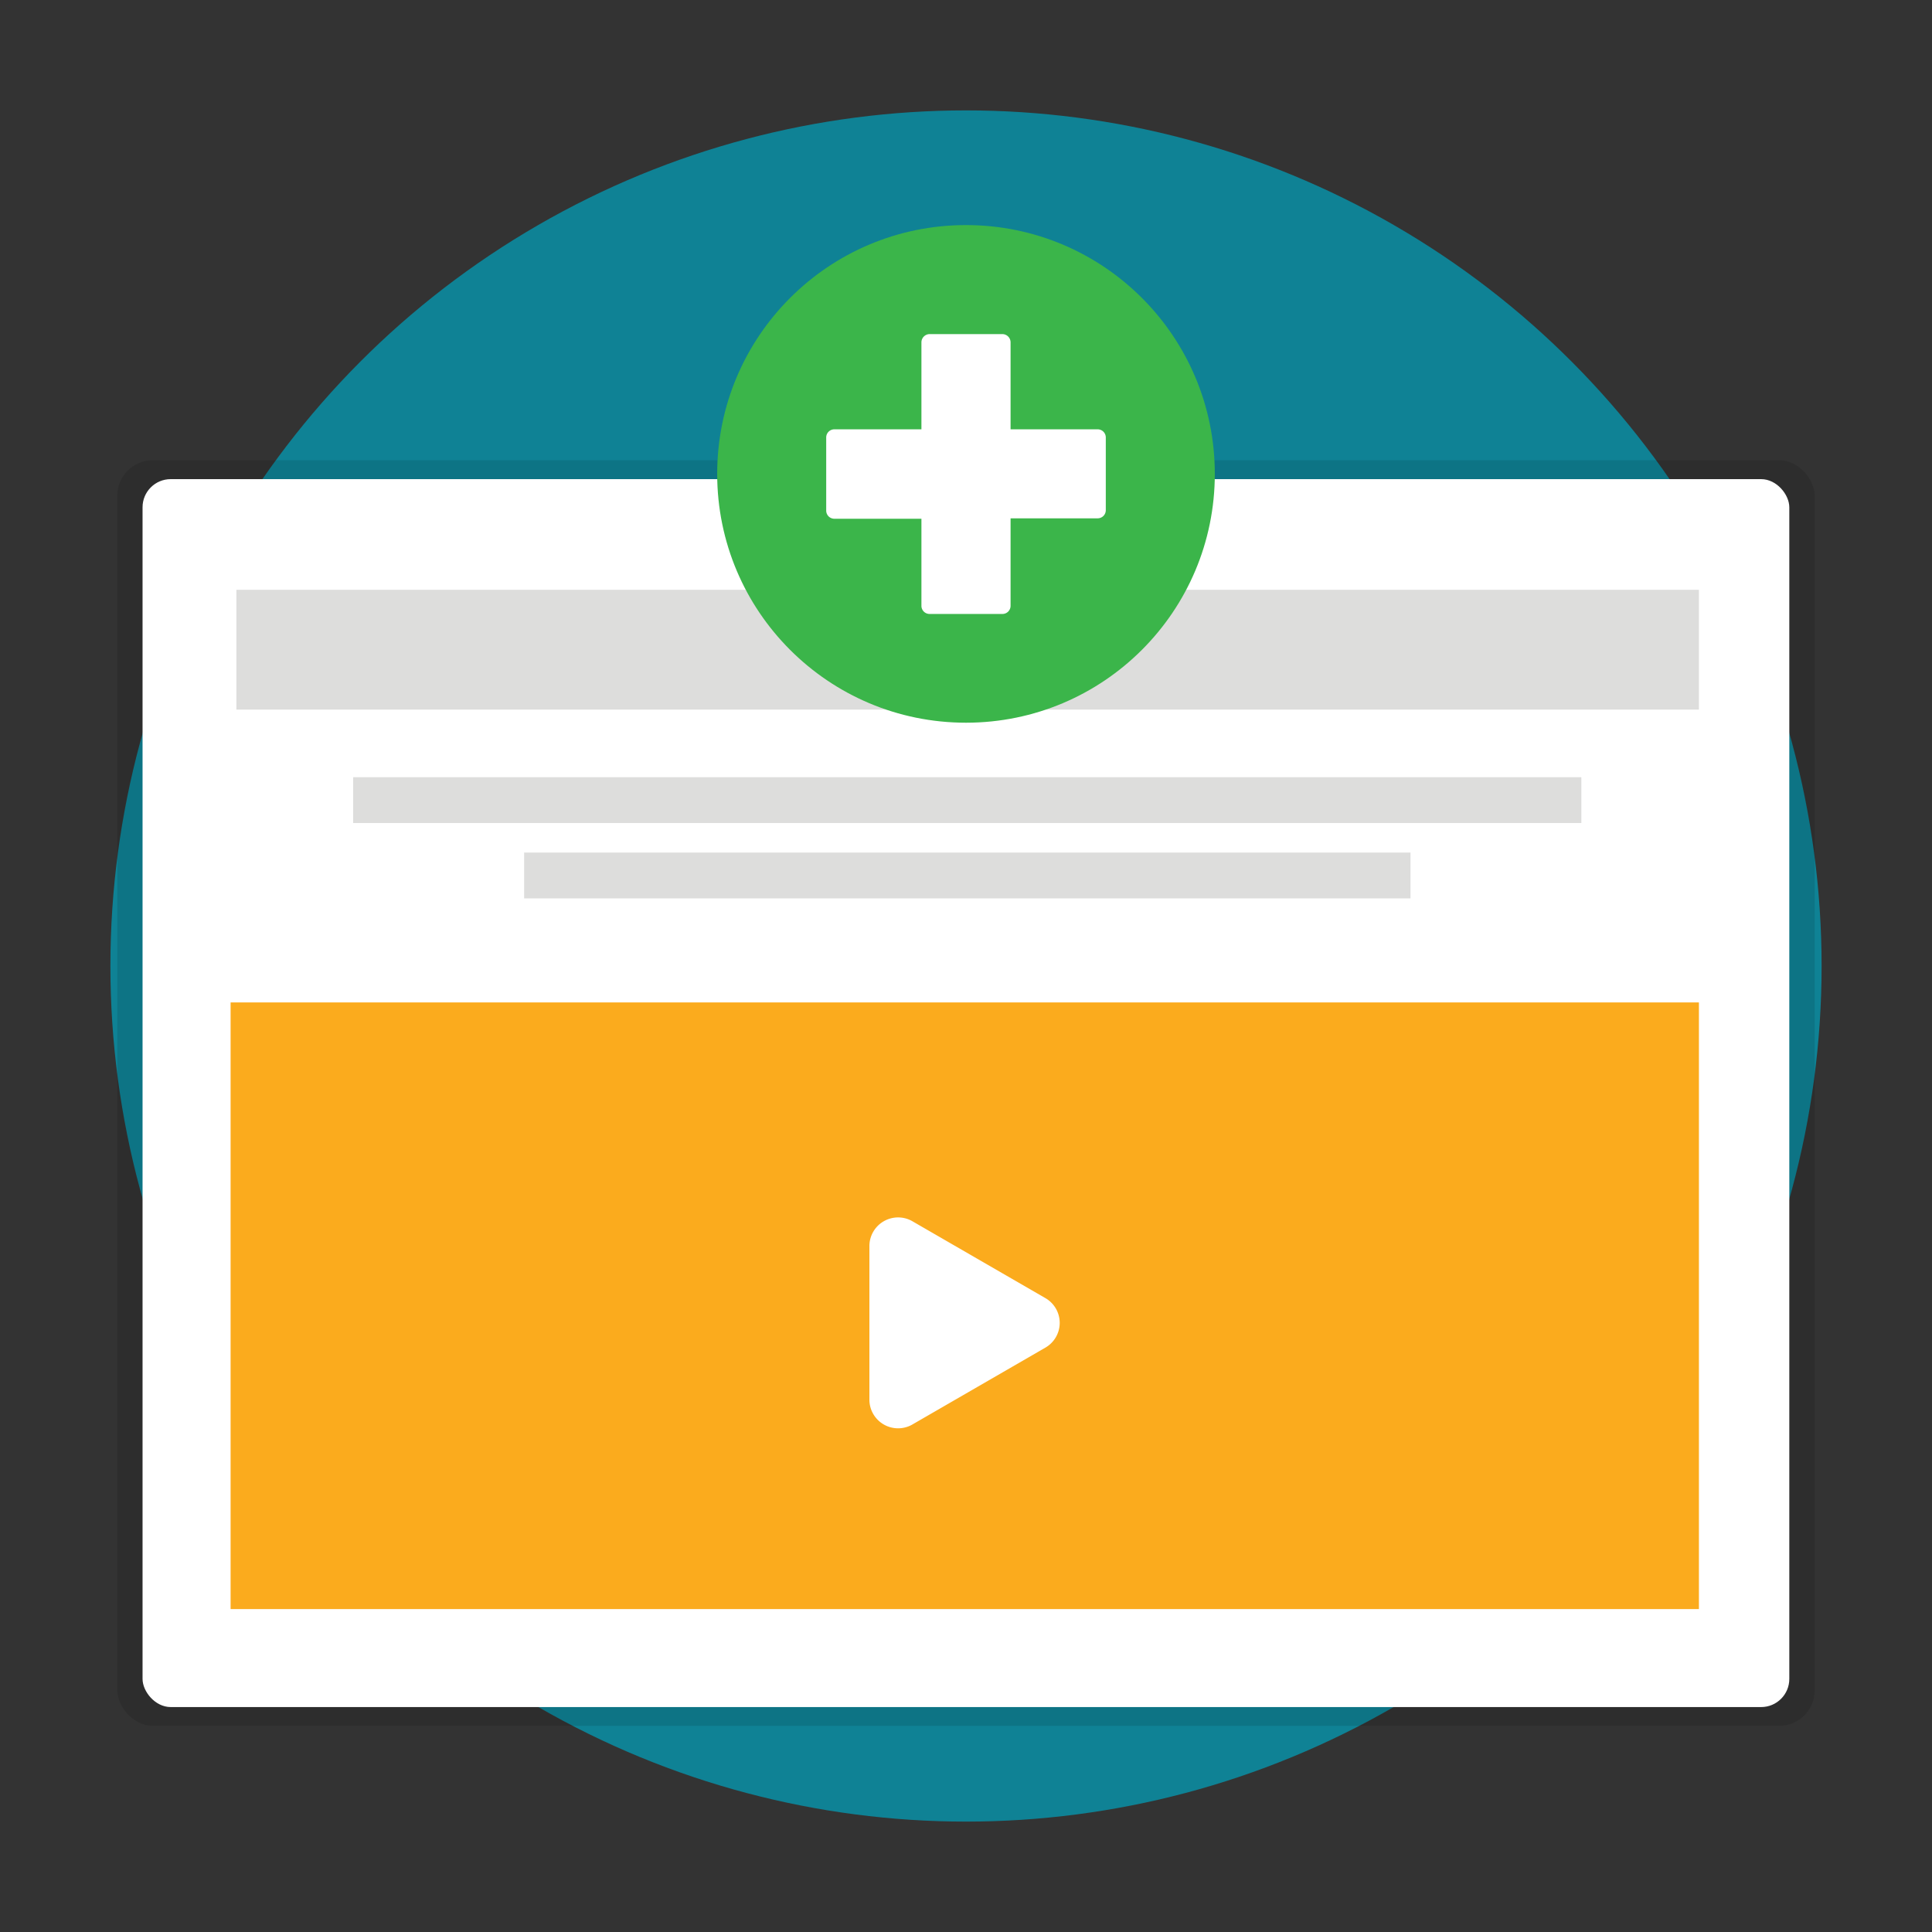
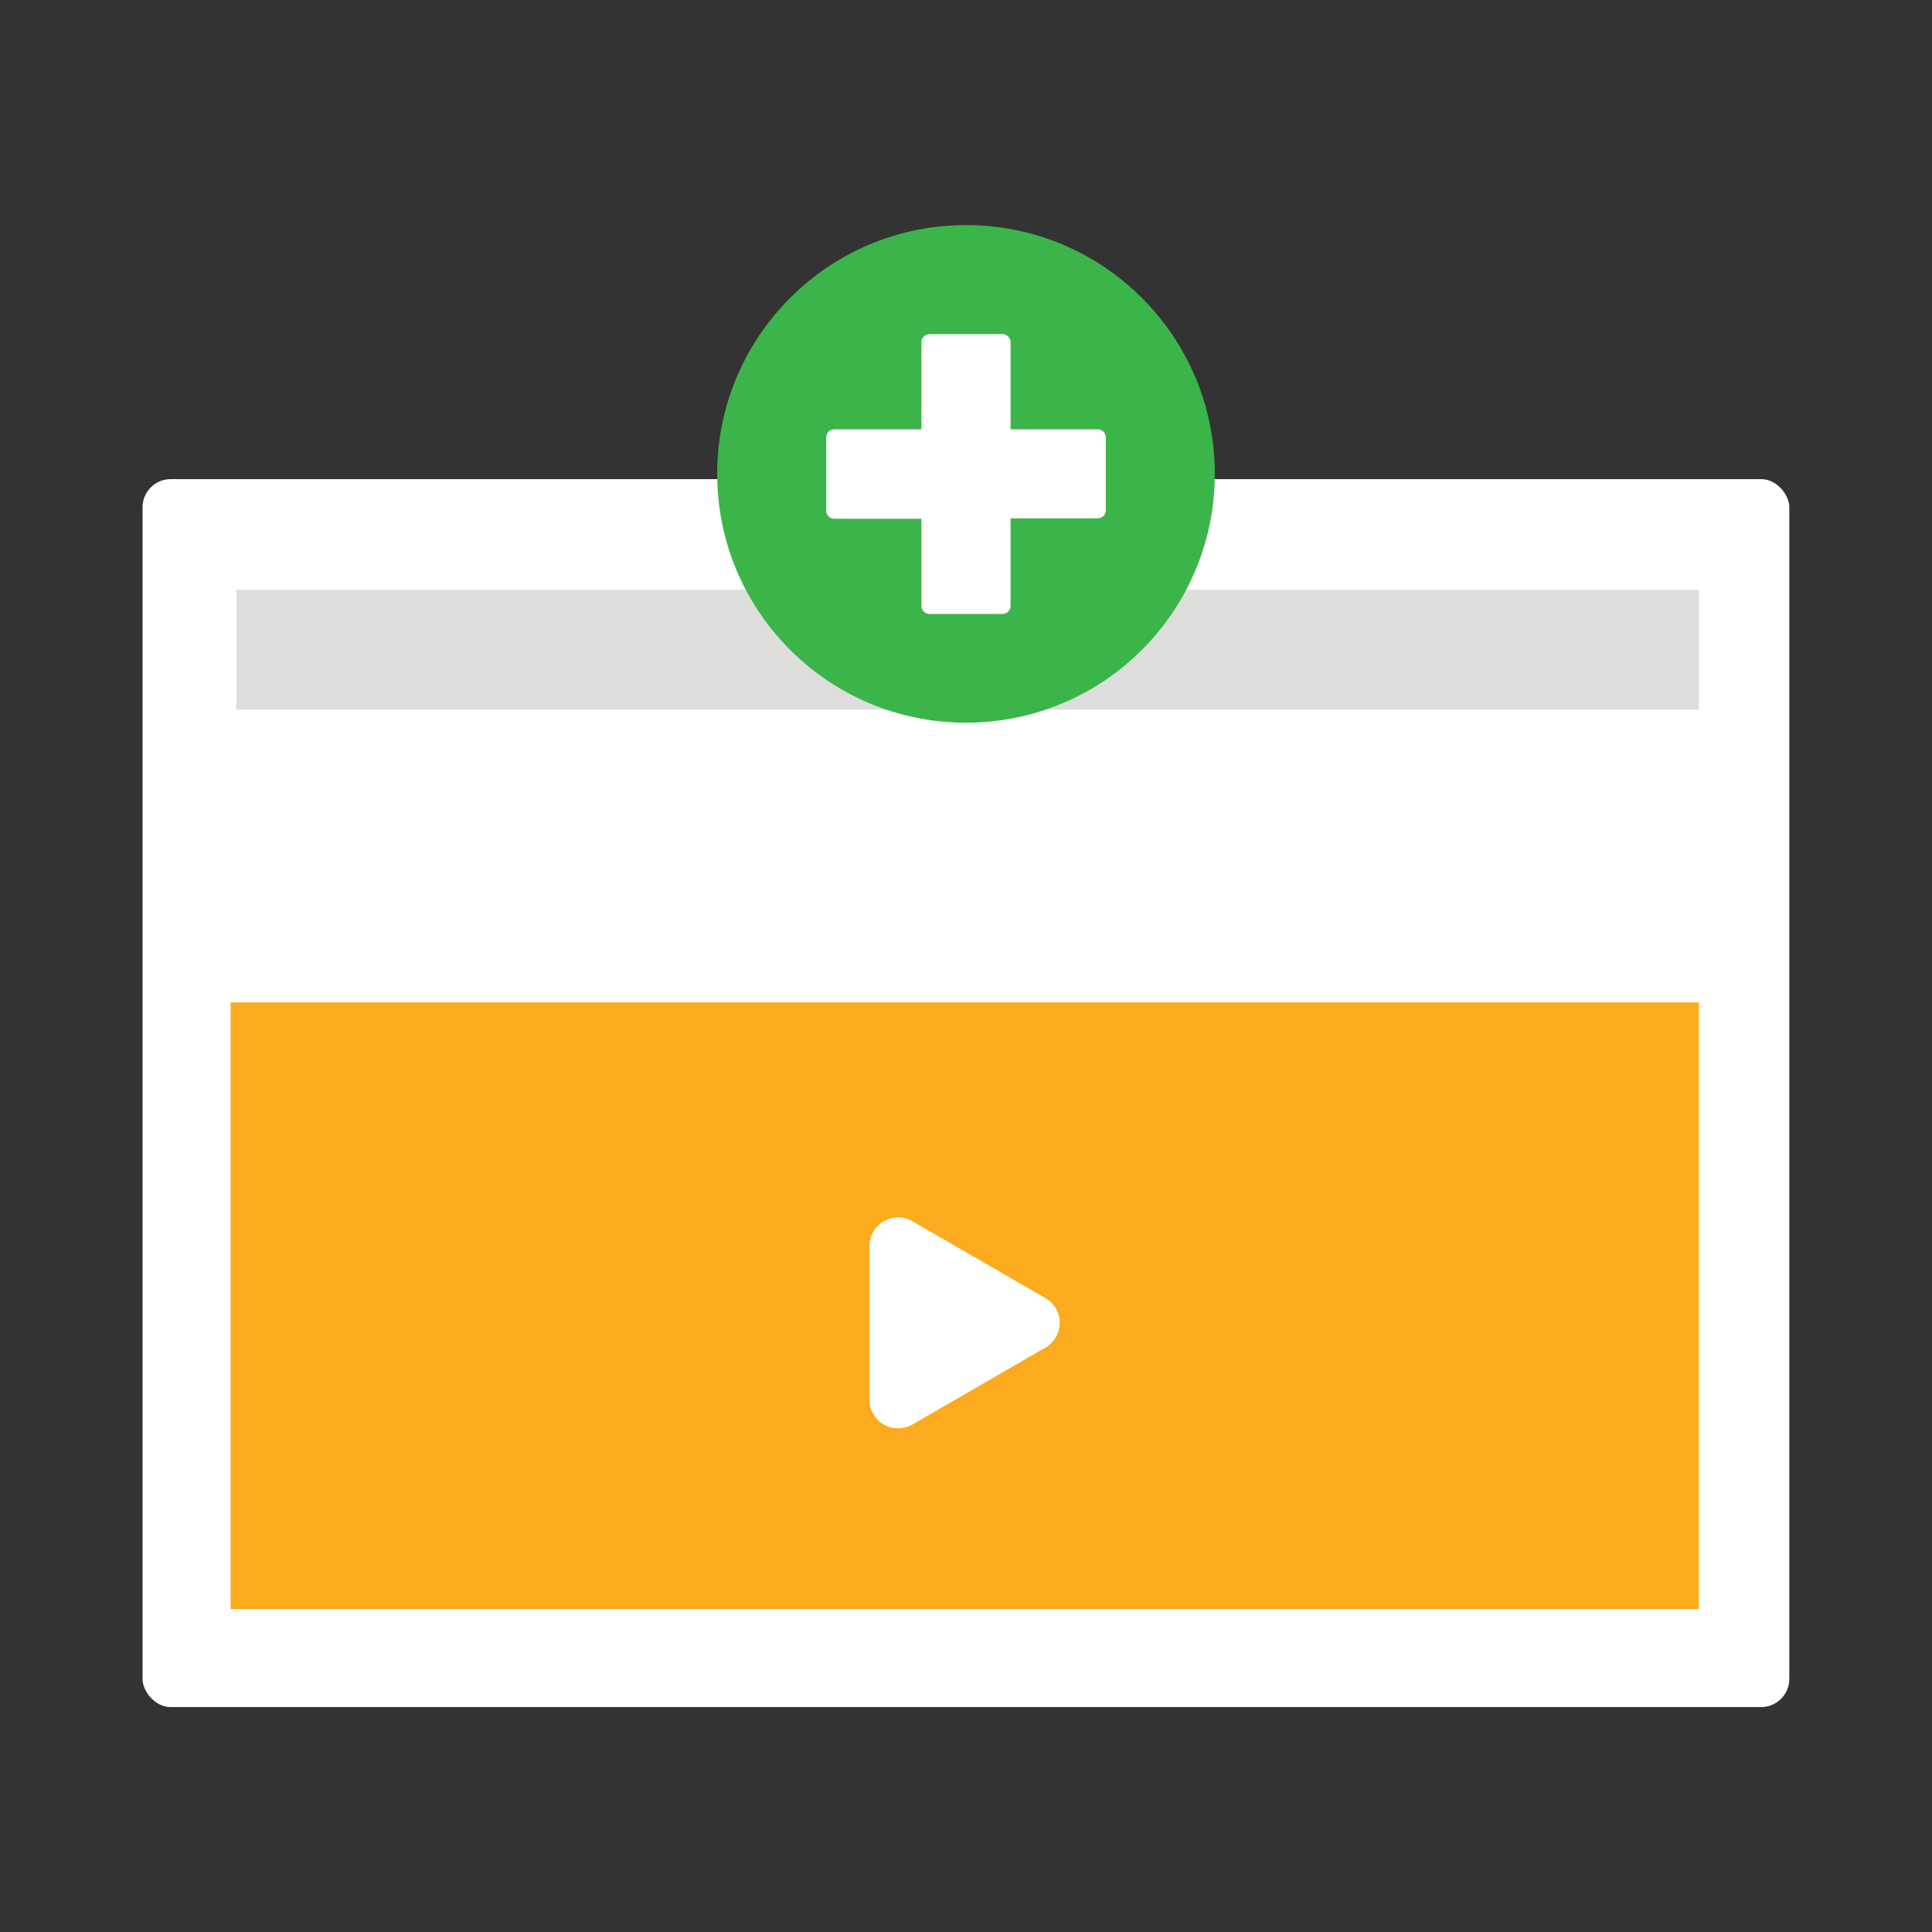
<svg xmlns="http://www.w3.org/2000/svg" id="ad484315-6cd5-427a-aead-d01e50ce3fa3" data-name="neo" width="140" height="140" viewBox="0 0 140 140">
  <rect x="0" y="0" width="140" height="140" fill="#333333" stroke="none" />
-   <circle cx="70" cy="70" r="62" style="fill:#0f8295" />
-   <rect x="8.5" y="33.35" width="123" height="91.71" rx="2.56" style="fill:#070808;opacity:0.11" />
  <rect x="10.33" y="34.72" width="119.33" height="88.98" rx="2.04" style="fill:#fff" />
  <rect x="17.13" y="42.74" width="105.98" height="8.68" style="fill:#dddddc" />
-   <rect x="25.59" y="56.32" width="89" height="3.32" style="fill:#dddddc" />
-   <rect x="37.98" y="61.78" width="64.23" height="3.32" style="fill:#dddddc" />
  <rect x="16.71" y="72.64" width="106.4" height="43.96" style="fill:#fbab1d" />
  <path d="M66.07,88.47l9.69,5.6a2.07,2.07,0,0,1,0,3.58l-9.69,5.6A2.08,2.08,0,0,1,63,101.46V90.26A2.08,2.08,0,0,1,66.07,88.47Z" style="fill:#fff" />
  <circle cx="70" cy="34.34" r="18.03" style="fill:#3bb54a" />
  <path d="M79.53,31.11h-6.3V24.8a.6.6,0,0,0-.59-.59H67.36a.6.6,0,0,0-.59.59v6.31h-6.3a.59.59,0,0,0-.6.59V37a.59.59,0,0,0,.6.59h6.3v6.31a.59.59,0,0,0,.59.59h5.28a.59.59,0,0,0,.59-.59V37.56h6.3a.59.59,0,0,0,.6-.59V31.7A.59.59,0,0,0,79.53,31.11Z" style="fill:#fff" />
</svg>